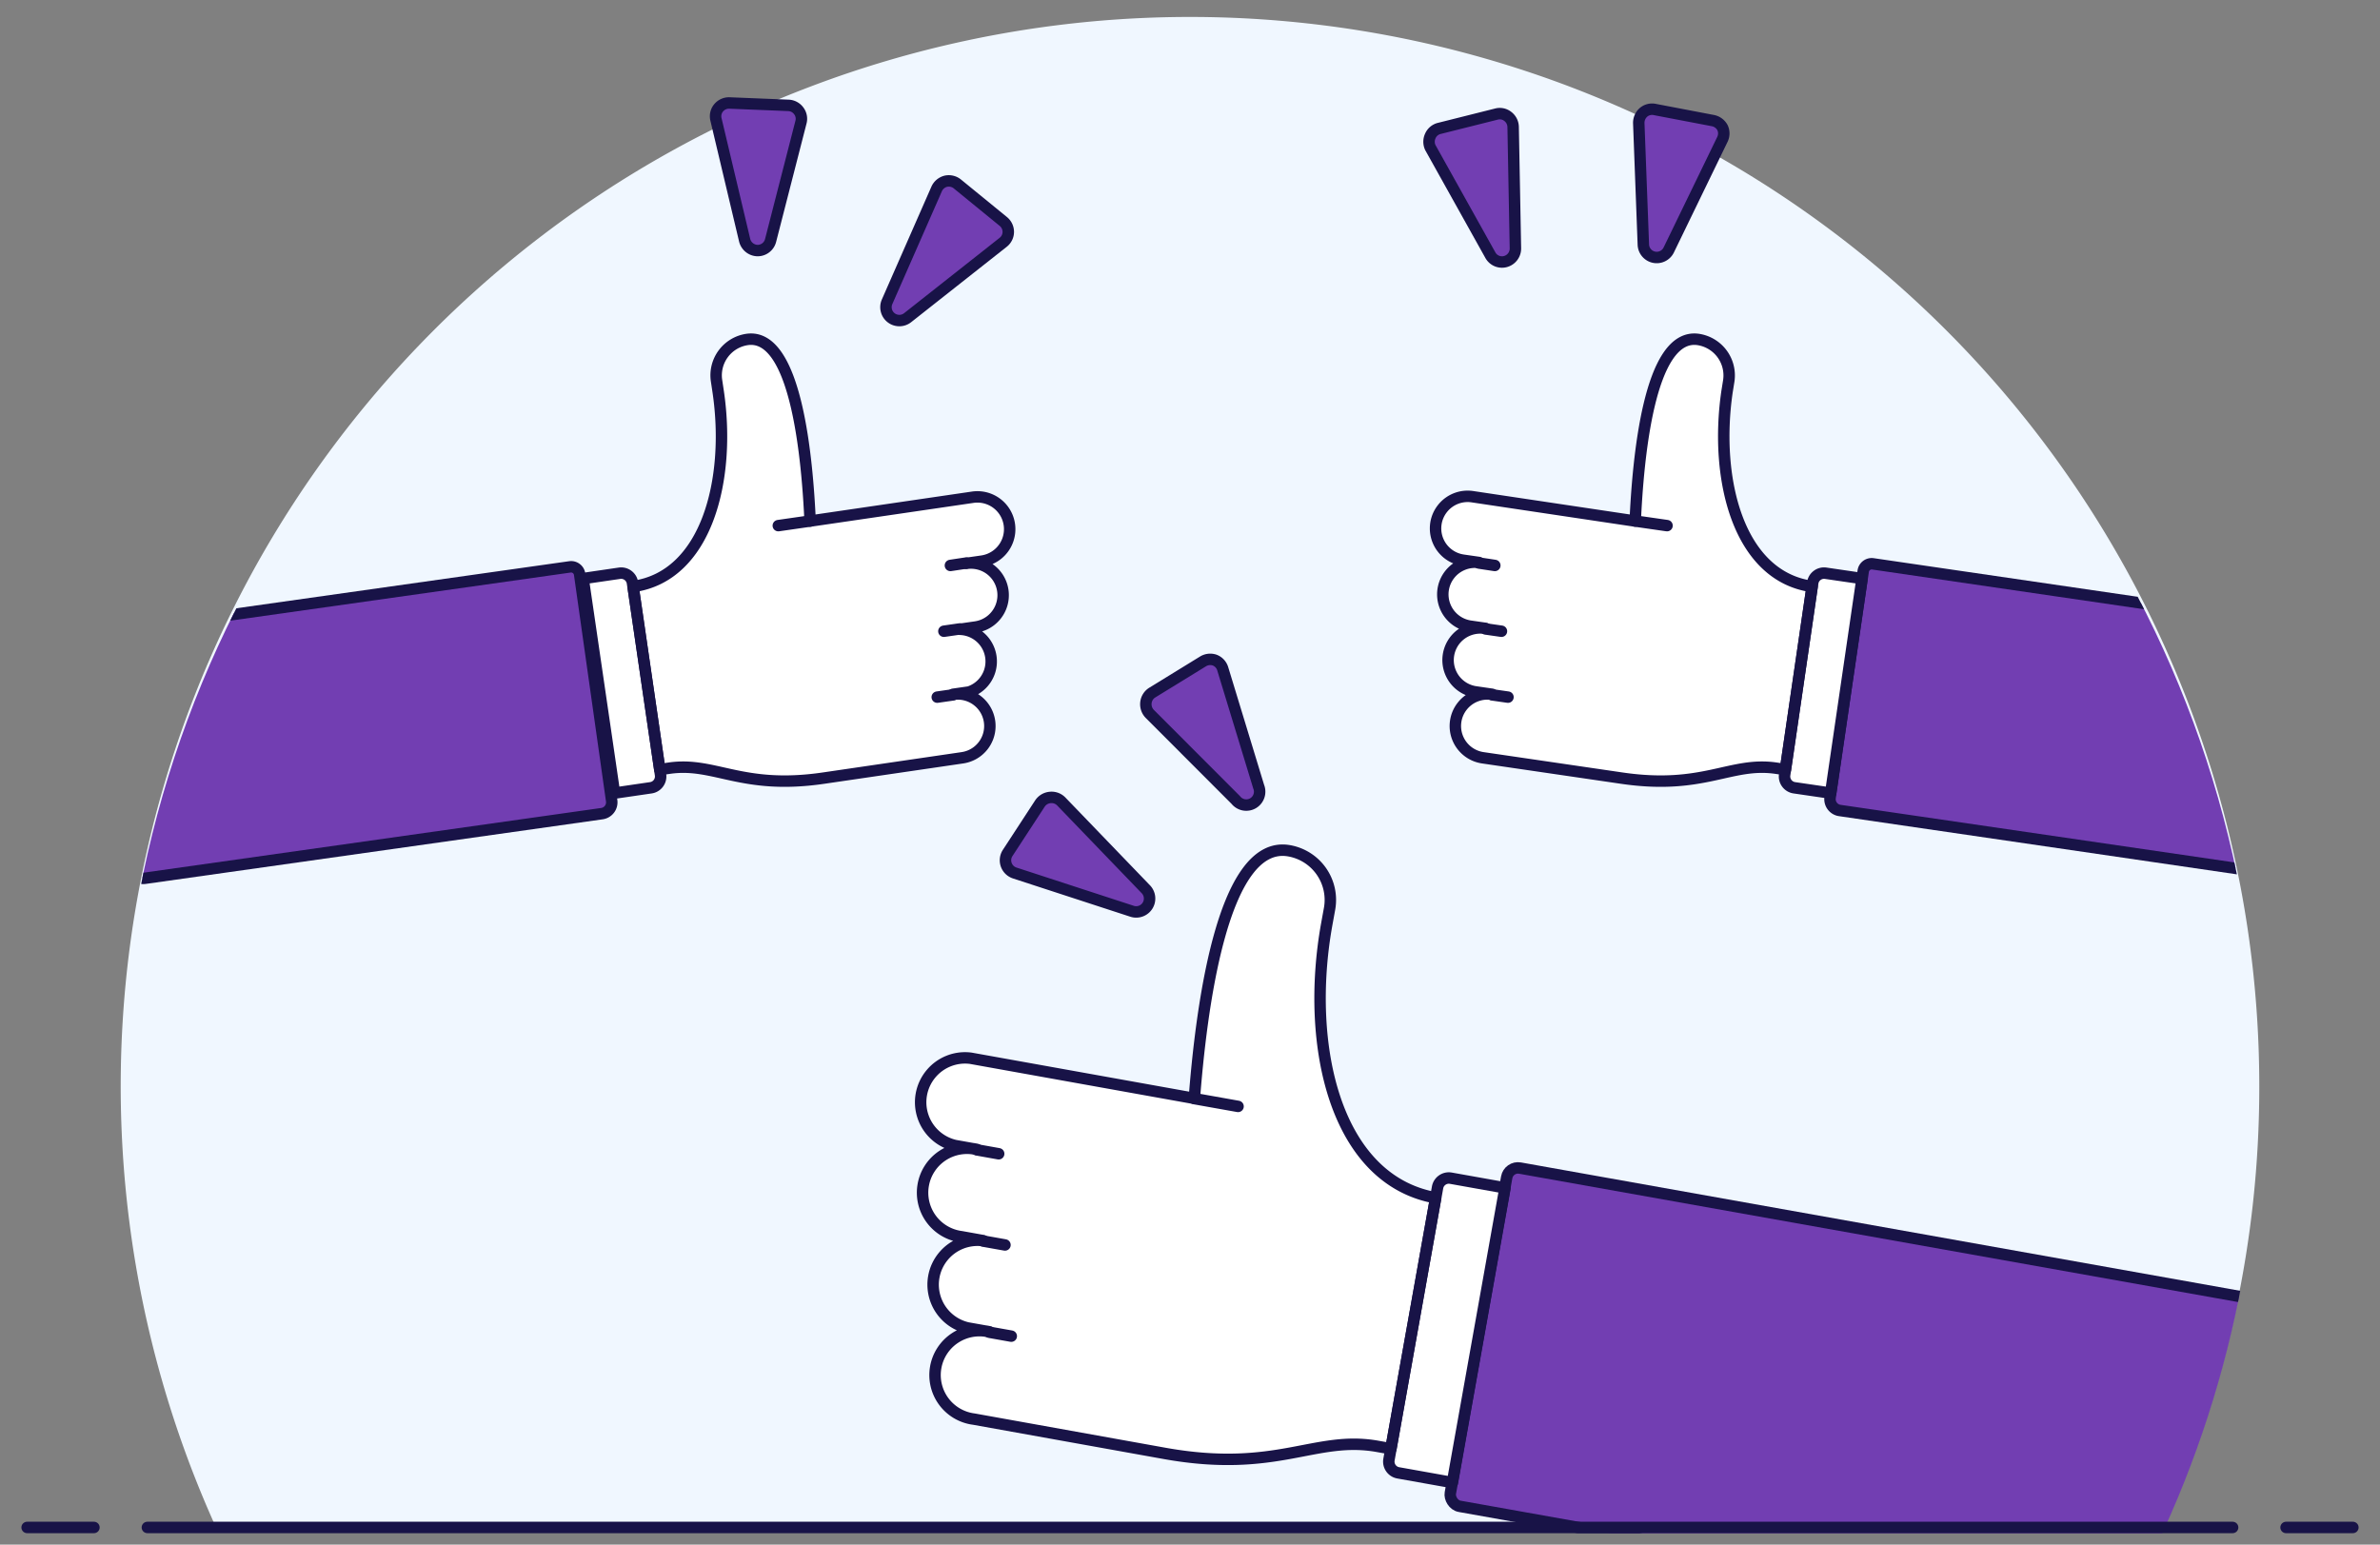
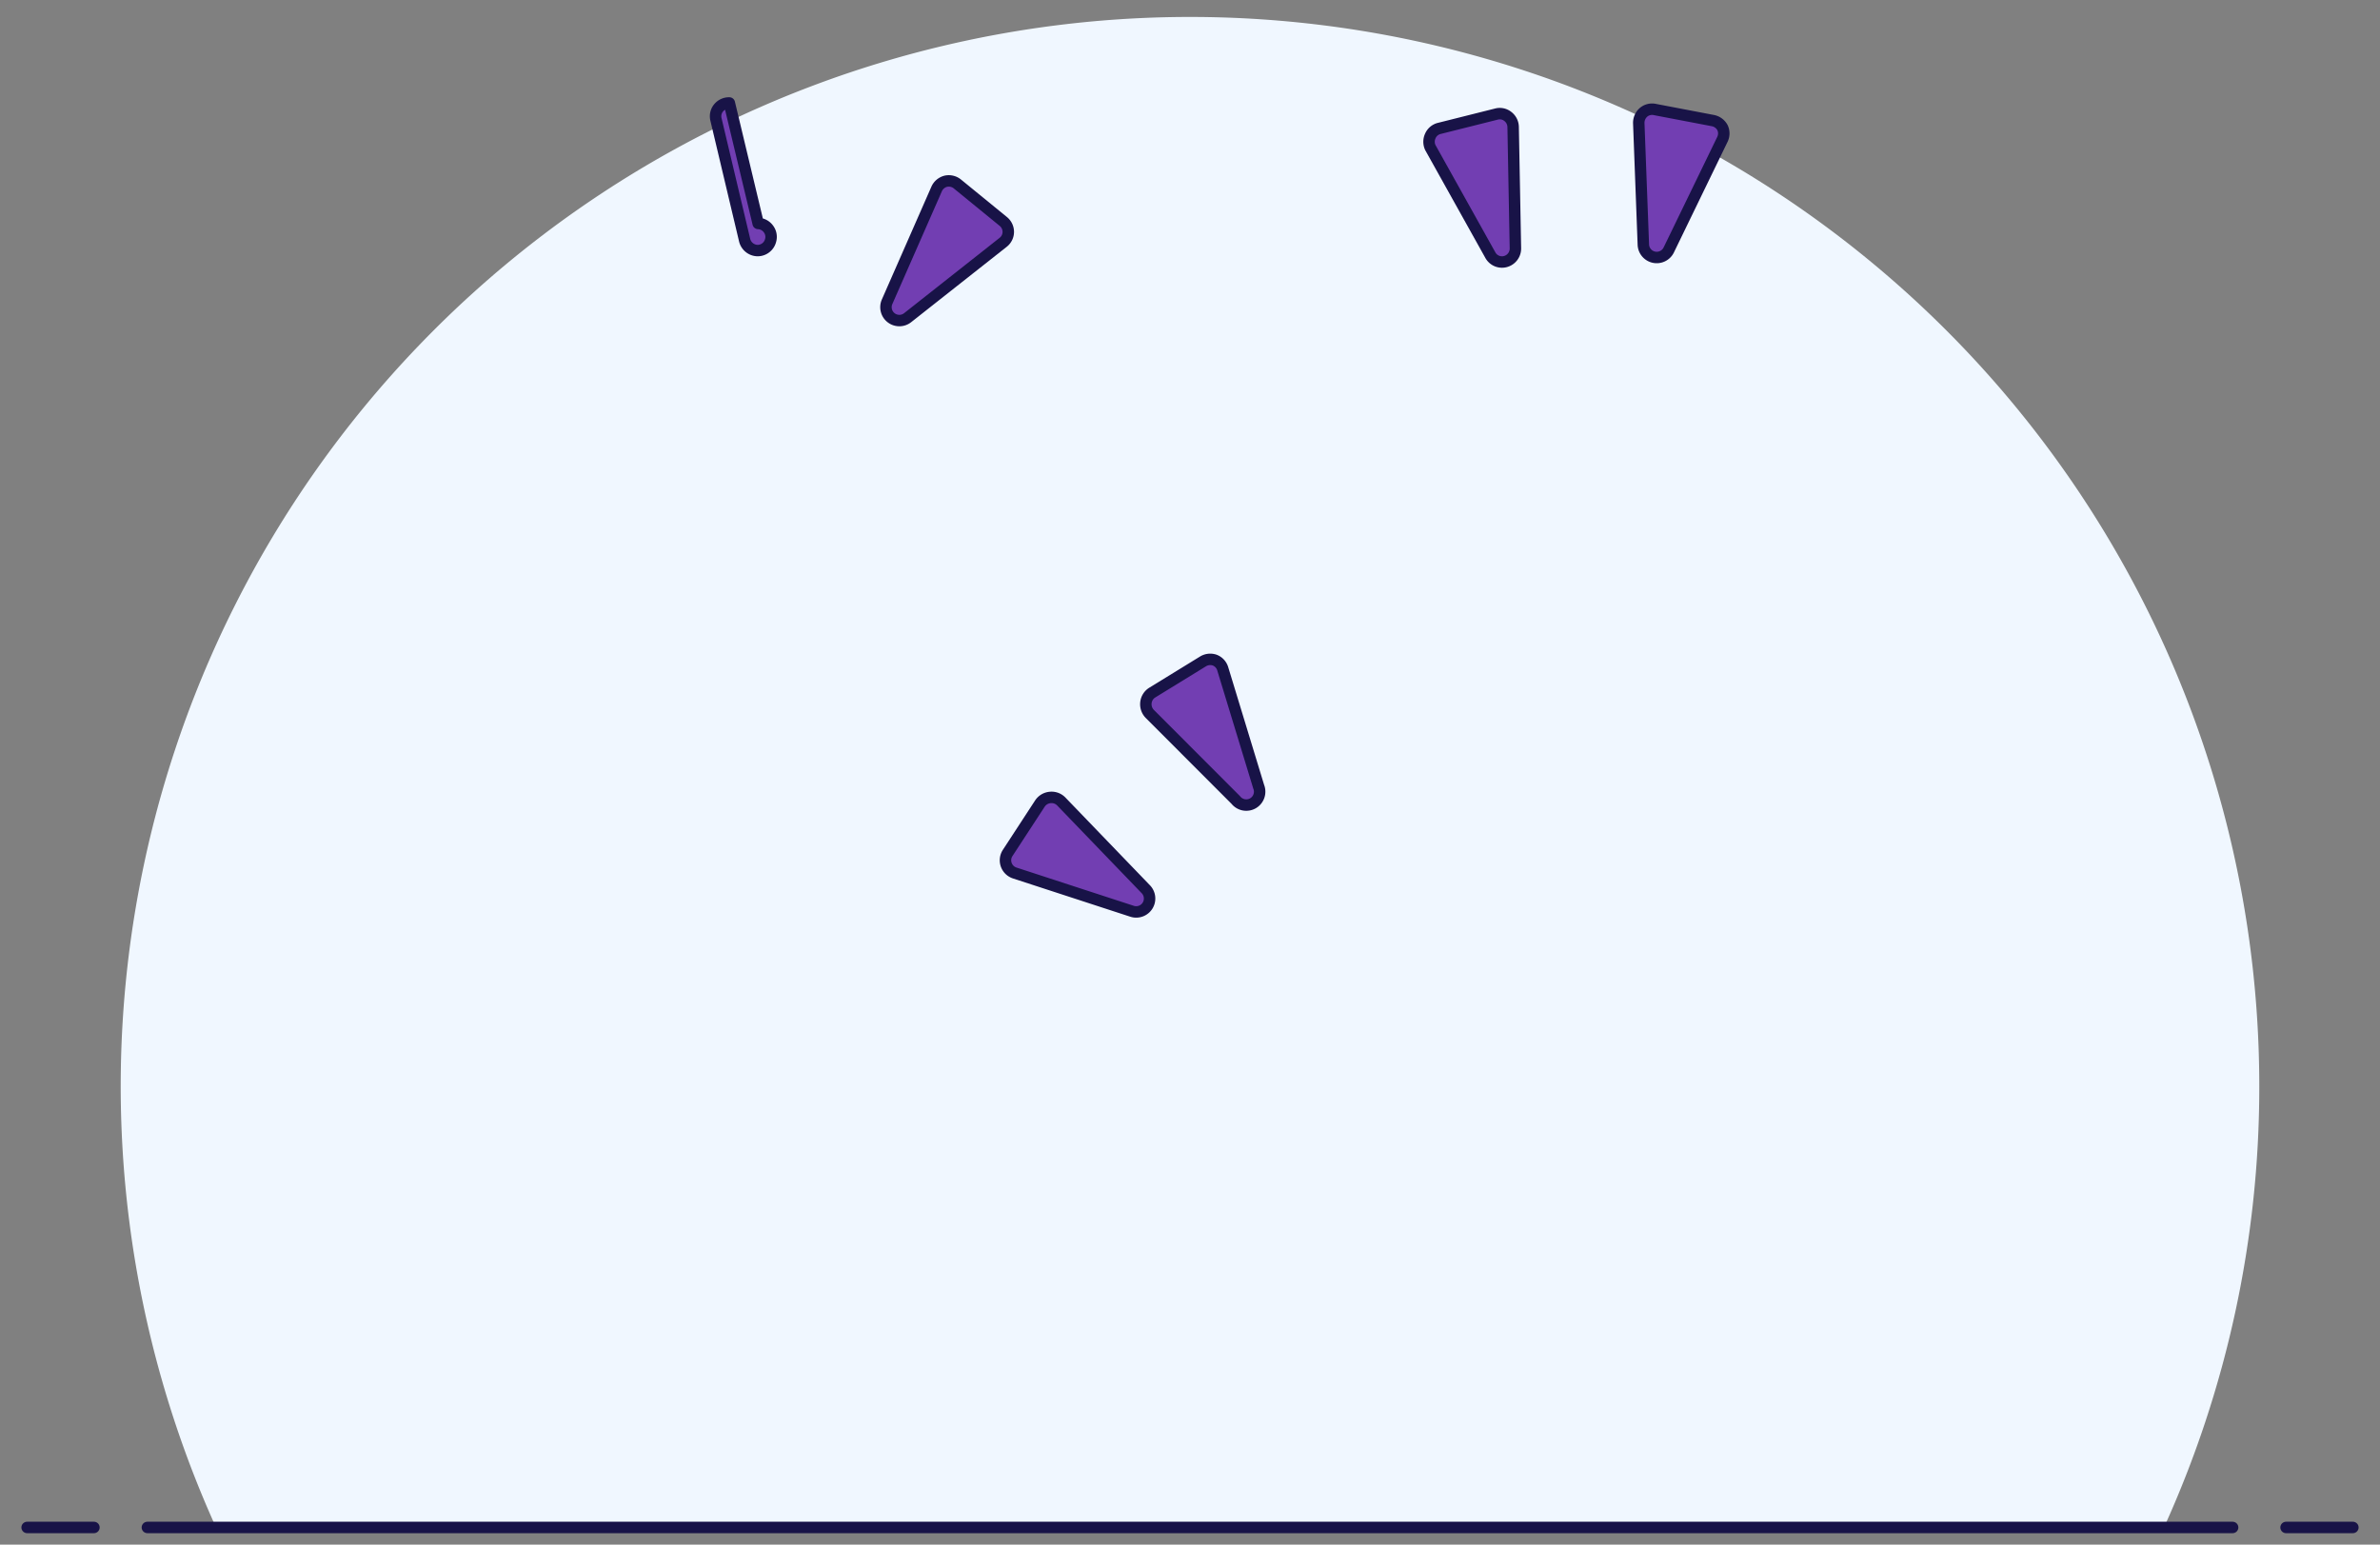
<svg xmlns="http://www.w3.org/2000/svg" id="Ebene_1" data-name="Ebene 1" width="208" height="135" viewBox="0 0 208 135">
  <rect x="0" y="0" width="208" height="135" fill="#808080" stroke="none" />
  <defs>
    <style>.cls-1,.cls-7,.cls-9{fill:none;}.cls-2{fill:#f0f7ff;}.cls-3,.cls-8{fill:#723eb2;}.cls-10,.cls-3,.cls-7,.cls-9{stroke:#181347;stroke-linejoin:round;}.cls-4{clip-path:url(#clip-path);}.cls-5{clip-path:url(#clip-path-2);}.cls-10,.cls-6{fill:#fff;}.cls-10,.cls-7{stroke-linecap:round;}</style>
    <clipPath id="clip-path">
      <circle class="cls-1" cx="104" cy="95" r="93.5" />
    </clipPath>
    <clipPath id="clip-path-2">
-       <path class="cls-1" d="M197.45,95.45A93.45,93.45,0,1,0,18.88,134H189.12A93,93,0,0,0,197.45,95.45Z" />
-     </clipPath>
+       </clipPath>
  </defs>
  <title>features-staff-green</title>
  <g id="Background_Fülle" data-name="Background Fülle">
    <path class="cls-2" d="M197.45,95A93.45,93.45,0,1,0,18.88,133.5H189.12A93,93,0,0,0,197.45,95Z" />
  </g>
  <g id="Staff">
    <path class="cls-3" d="M149.7,10.54a1.22,1.22,0,0,1,.84.62,1.19,1.19,0,0,1,0,1l-4.7,9.69a1.17,1.17,0,0,1-2.22-.47l-.4-10.62a1.23,1.23,0,0,1,.4-.93,1.16,1.16,0,0,1,1-.26Z" />
    <path class="cls-3" d="M125.8,11.22a1.15,1.15,0,0,0-.8.67,1.2,1.2,0,0,0,0,1l5.25,9.41a1.16,1.16,0,0,0,1.32.56,1.18,1.18,0,0,0,.87-1.15l-.2-10.63a1.18,1.18,0,0,0-.46-.9,1.13,1.13,0,0,0-1-.21Z" />
    <path class="cls-3" d="M105.15,57.8a1.21,1.21,0,0,1,1-.11,1.17,1.17,0,0,1,.71.76L110,68.75a1.17,1.17,0,0,1-2,1.17l-7.51-7.52a1.21,1.21,0,0,1-.34-1,1.18,1.18,0,0,1,.54-.86Z" />
    <path class="cls-3" d="M88.07,74.54a1.17,1.17,0,0,0,.61,1.76l10.24,3.34a1.17,1.17,0,0,0,1.21-1.93l-7.37-7.65a1.18,1.18,0,0,0-1-.36,1.2,1.2,0,0,0-.87.52Z" />
    <path class="cls-3" d="M83.66,16.07a1.19,1.19,0,0,0-1-.23,1.2,1.2,0,0,0-.8.67l-4.33,9.86a1.17,1.17,0,0,0,1.8,1.39l8.34-6.58a1.16,1.16,0,0,0,.45-.91,1.18,1.18,0,0,0-.43-.91Z" />
-     <path class="cls-3" d="M63.74,9a1.18,1.18,0,0,0-.94.43,1.15,1.15,0,0,0-.23,1L65.08,21a1.19,1.19,0,0,0,1.13.9A1.17,1.17,0,0,0,67.35,21L70,10.68a1.14,1.14,0,0,0-.2-1,1.17,1.17,0,0,0-.89-.47Z" />
+     <path class="cls-3" d="M63.74,9a1.18,1.18,0,0,0-.94.43,1.15,1.15,0,0,0-.23,1L65.08,21a1.19,1.19,0,0,0,1.13.9A1.17,1.17,0,0,0,67.35,21a1.14,1.14,0,0,0-.2-1,1.17,1.17,0,0,0-.89-.47Z" />
    <g class="cls-4">
      <g class="cls-5">
-         <path class="cls-6" d="M70.8,45.54c-.24-5.27-1.18-16.5-5.51-15.87a3.17,3.17,0,0,0-2.67,3.59l.15,1c1.12,7.64-1,16.11-7.44,17l2.33,16,.82-.12c4-.58,6.31,1.92,13.48.87l12.15-1.78a2.8,2.8,0,0,0-.81-5.55l1.39-.2A2.81,2.81,0,0,0,83.88,55l1.39-.2a2.81,2.81,0,1,0-.82-5.56l1.39-.2A2.8,2.8,0,0,0,85,43.46Z" />
        <line class="cls-7" x1="68.02" y1="45.94" x2="70.8" y2="45.54" />
        <line class="cls-7" x1="83.3" y1="60.73" x2="81.91" y2="60.93" />
-         <line class="cls-7" x1="83.88" y1="54.97" x2="82.49" y2="55.17" />
        <line class="cls-7" x1="84.45" y1="49.21" x2="83.06" y2="49.42" />
        <path class="cls-8" d="M7.55,52.39H51.83a.75.75,0,0,1,.75.75v20a1,1,0,0,1-1,1h-44a1,1,0,0,1-1-1V53.39a1,1,0,0,1,1-1Z" transform="translate(-8.84 4.94) rotate(-8.32)" />
        <path class="cls-9" d="M11.21,52.12H51.81a.75.75,0,0,1,.75.75v20a1,1,0,0,1-1,1H11.21a1,1,0,0,1-1-1V53.12a1,1,0,0,1,1-1Z" transform="matrix(0.99, -0.14, 0.14, 0.99, -8.78, 5.2)" />
        <path class="cls-10" d="M53.31,50.16h3.21a0,0,0,0,1,0,0V69.11a0,0,0,0,1,0,0H53.31a1,1,0,0,1-1-1V51.16a1,1,0,0,1,1-1Z" transform="translate(116.89 110.77) rotate(171.68)" />
        <path class="cls-9" d="M70.8,45.54c-.24-5.27-1.18-16.5-5.51-15.87a3.17,3.17,0,0,0-2.67,3.59l.15,1c1.12,7.64-1,16.11-7.44,17l2.33,16,.82-.12c4-.58,6.31,1.92,13.48.87l12.15-1.78a2.8,2.8,0,0,0-.81-5.55l1.39-.2A2.81,2.81,0,0,0,83.88,55l1.39-.2a2.81,2.81,0,1,0-.82-5.56l1.39-.2A2.8,2.8,0,0,0,85,43.46Z" />
        <path class="cls-6" d="M142.91,45.54c.24-5.27,1.18-16.5,5.51-15.87a3.18,3.18,0,0,1,2.67,3.59l-.16,1c-1.11,7.64,1,16.11,7.44,17l-2.33,16-.82-.12c-4-.58-6.3,1.92-13.48.87l-12.15-1.78a2.8,2.8,0,0,1,.81-5.55l-1.38-.2a2.81,2.81,0,1,1,.81-5.56l-1.39-.2a2.81,2.81,0,0,1,.81-5.56l-1.39-.2a2.8,2.8,0,1,1,.81-5.55Z" />
        <line class="cls-7" x1="145.69" y1="45.94" x2="142.91" y2="45.54" />
        <line class="cls-7" x1="130.4" y1="60.73" x2="131.79" y2="60.93" />
        <line class="cls-7" x1="129.83" y1="54.97" x2="131.22" y2="55.17" />
        <line class="cls-7" x1="129.25" y1="49.21" x2="130.64" y2="49.42" />
-         <path class="cls-8" d="M162.15,52.1h40.07a1,1,0,0,1,1,1v20a.75.75,0,0,1-.75.75H162.15a1,1,0,0,1-1-1V53.1A1,1,0,0,1,162.15,52.1Z" transform="translate(353.34 151.65) rotate(-171.68)" />
        <path class="cls-9" d="M162.12,52.55H208.4a1,1,0,0,1,1,1v20a.75.75,0,0,1-.75.75H162.12a1,1,0,0,1-1-1V53.55a1,1,0,0,1,1-1Z" transform="translate(359.39 152.99) rotate(-171.68)" />
        <path class="cls-10" d="M158.18,50.16h3.21a0,0,0,0,1,0,0V69.11a0,0,0,0,1,0,0h-3.21a1,1,0,0,1-1-1V51.16A1,1,0,0,1,158.18,50.16Z" transform="translate(10.3 -22.42) rotate(8.32)" />
        <path class="cls-9" d="M142.91,45.54c.24-5.27,1.18-16.5,5.51-15.87a3.18,3.18,0,0,1,2.67,3.59l-.16,1c-1.11,7.64,1,16.11,7.44,17l-2.33,16-.82-.12c-4-.58-6.3,1.92-13.48.87l-12.15-1.78a2.8,2.8,0,0,1,.81-5.55l-1.38-.2a2.81,2.81,0,1,1,.81-5.56l-1.39-.2a2.81,2.81,0,0,1,.81-5.56l-1.39-.2a2.8,2.8,0,1,1,.81-5.55Z" />
        <path class="cls-6" d="M104.38,96c.56-7.25,2.35-22.71,8.29-21.64a4.36,4.36,0,0,1,3.53,5.05l-.26,1.43c-1.87,10.49.72,22.27,9.53,23.85l-3.91,21.93-1.13-.2c-5.5-1-8.78,2.37-18.63.61l-16.69-3a3.88,3.88,0,1,1,1.36-7.63l-1.91-.34a3.88,3.88,0,0,1,1.36-7.63l-1.9-.34a3.88,3.88,0,1,1,1.36-7.63l-1.91-.34a3.88,3.88,0,0,1,1.36-7.63Z" />
        <line class="cls-7" x1="108.2" y1="96.7" x2="104.38" y2="96.02" />
        <line class="cls-7" x1="86.47" y1="116.44" x2="88.38" y2="116.78" />
        <line class="cls-7" x1="85.92" y1="108.47" x2="87.83" y2="108.81" />
        <line class="cls-7" x1="85.38" y1="100.5" x2="87.28" y2="100.84" />
        <rect class="cls-8" x="128.7" y="107.66" width="68.07" height="30.03" rx="1" ry="1" transform="translate(301.38 272.04) rotate(-169.88)" />
        <rect class="cls-9" x="128.69" y="107.83" width="69.99" height="30.03" rx="1" ry="1" transform="translate(303.22 272.54) rotate(-169.88)" />
-         <path class="cls-10" d="M124.46,103.11h4.81a0,0,0,0,1,0,0v26.16a0,0,0,0,1,0,0h-4.81a1,1,0,0,1-1-1V104.11a1,1,0,0,1,1-1Z" transform="translate(22.39 -20.4) rotate(10.12)" />
        <path class="cls-9" d="M104.38,96c.56-7.25,2.35-22.71,8.29-21.64a4.36,4.36,0,0,1,3.53,5.05l-.26,1.43c-1.87,10.49.72,22.27,9.53,23.85l-3.91,21.93-1.13-.2c-5.5-1-8.78,2.37-18.63.61l-16.69-3a3.88,3.88,0,1,1,1.36-7.63l-1.91-.34a3.88,3.88,0,0,1,1.36-7.63l-1.9-.34a3.88,3.88,0,1,1,1.36-7.63l-1.91-.34a3.88,3.88,0,0,1,1.36-7.63Z" />
      </g>
    </g>
  </g>
  <g id="Background_Strich" data-name="Background Strich">
    <line class="cls-7" x1="12.88" y1="133.5" x2="195.12" y2="133.5" />
    <line class="cls-7" x1="2.37" y1="133.5" x2="8.21" y2="133.5" />
    <line class="cls-7" x1="199.79" y1="133.5" x2="205.63" y2="133.5" />
  </g>
</svg>